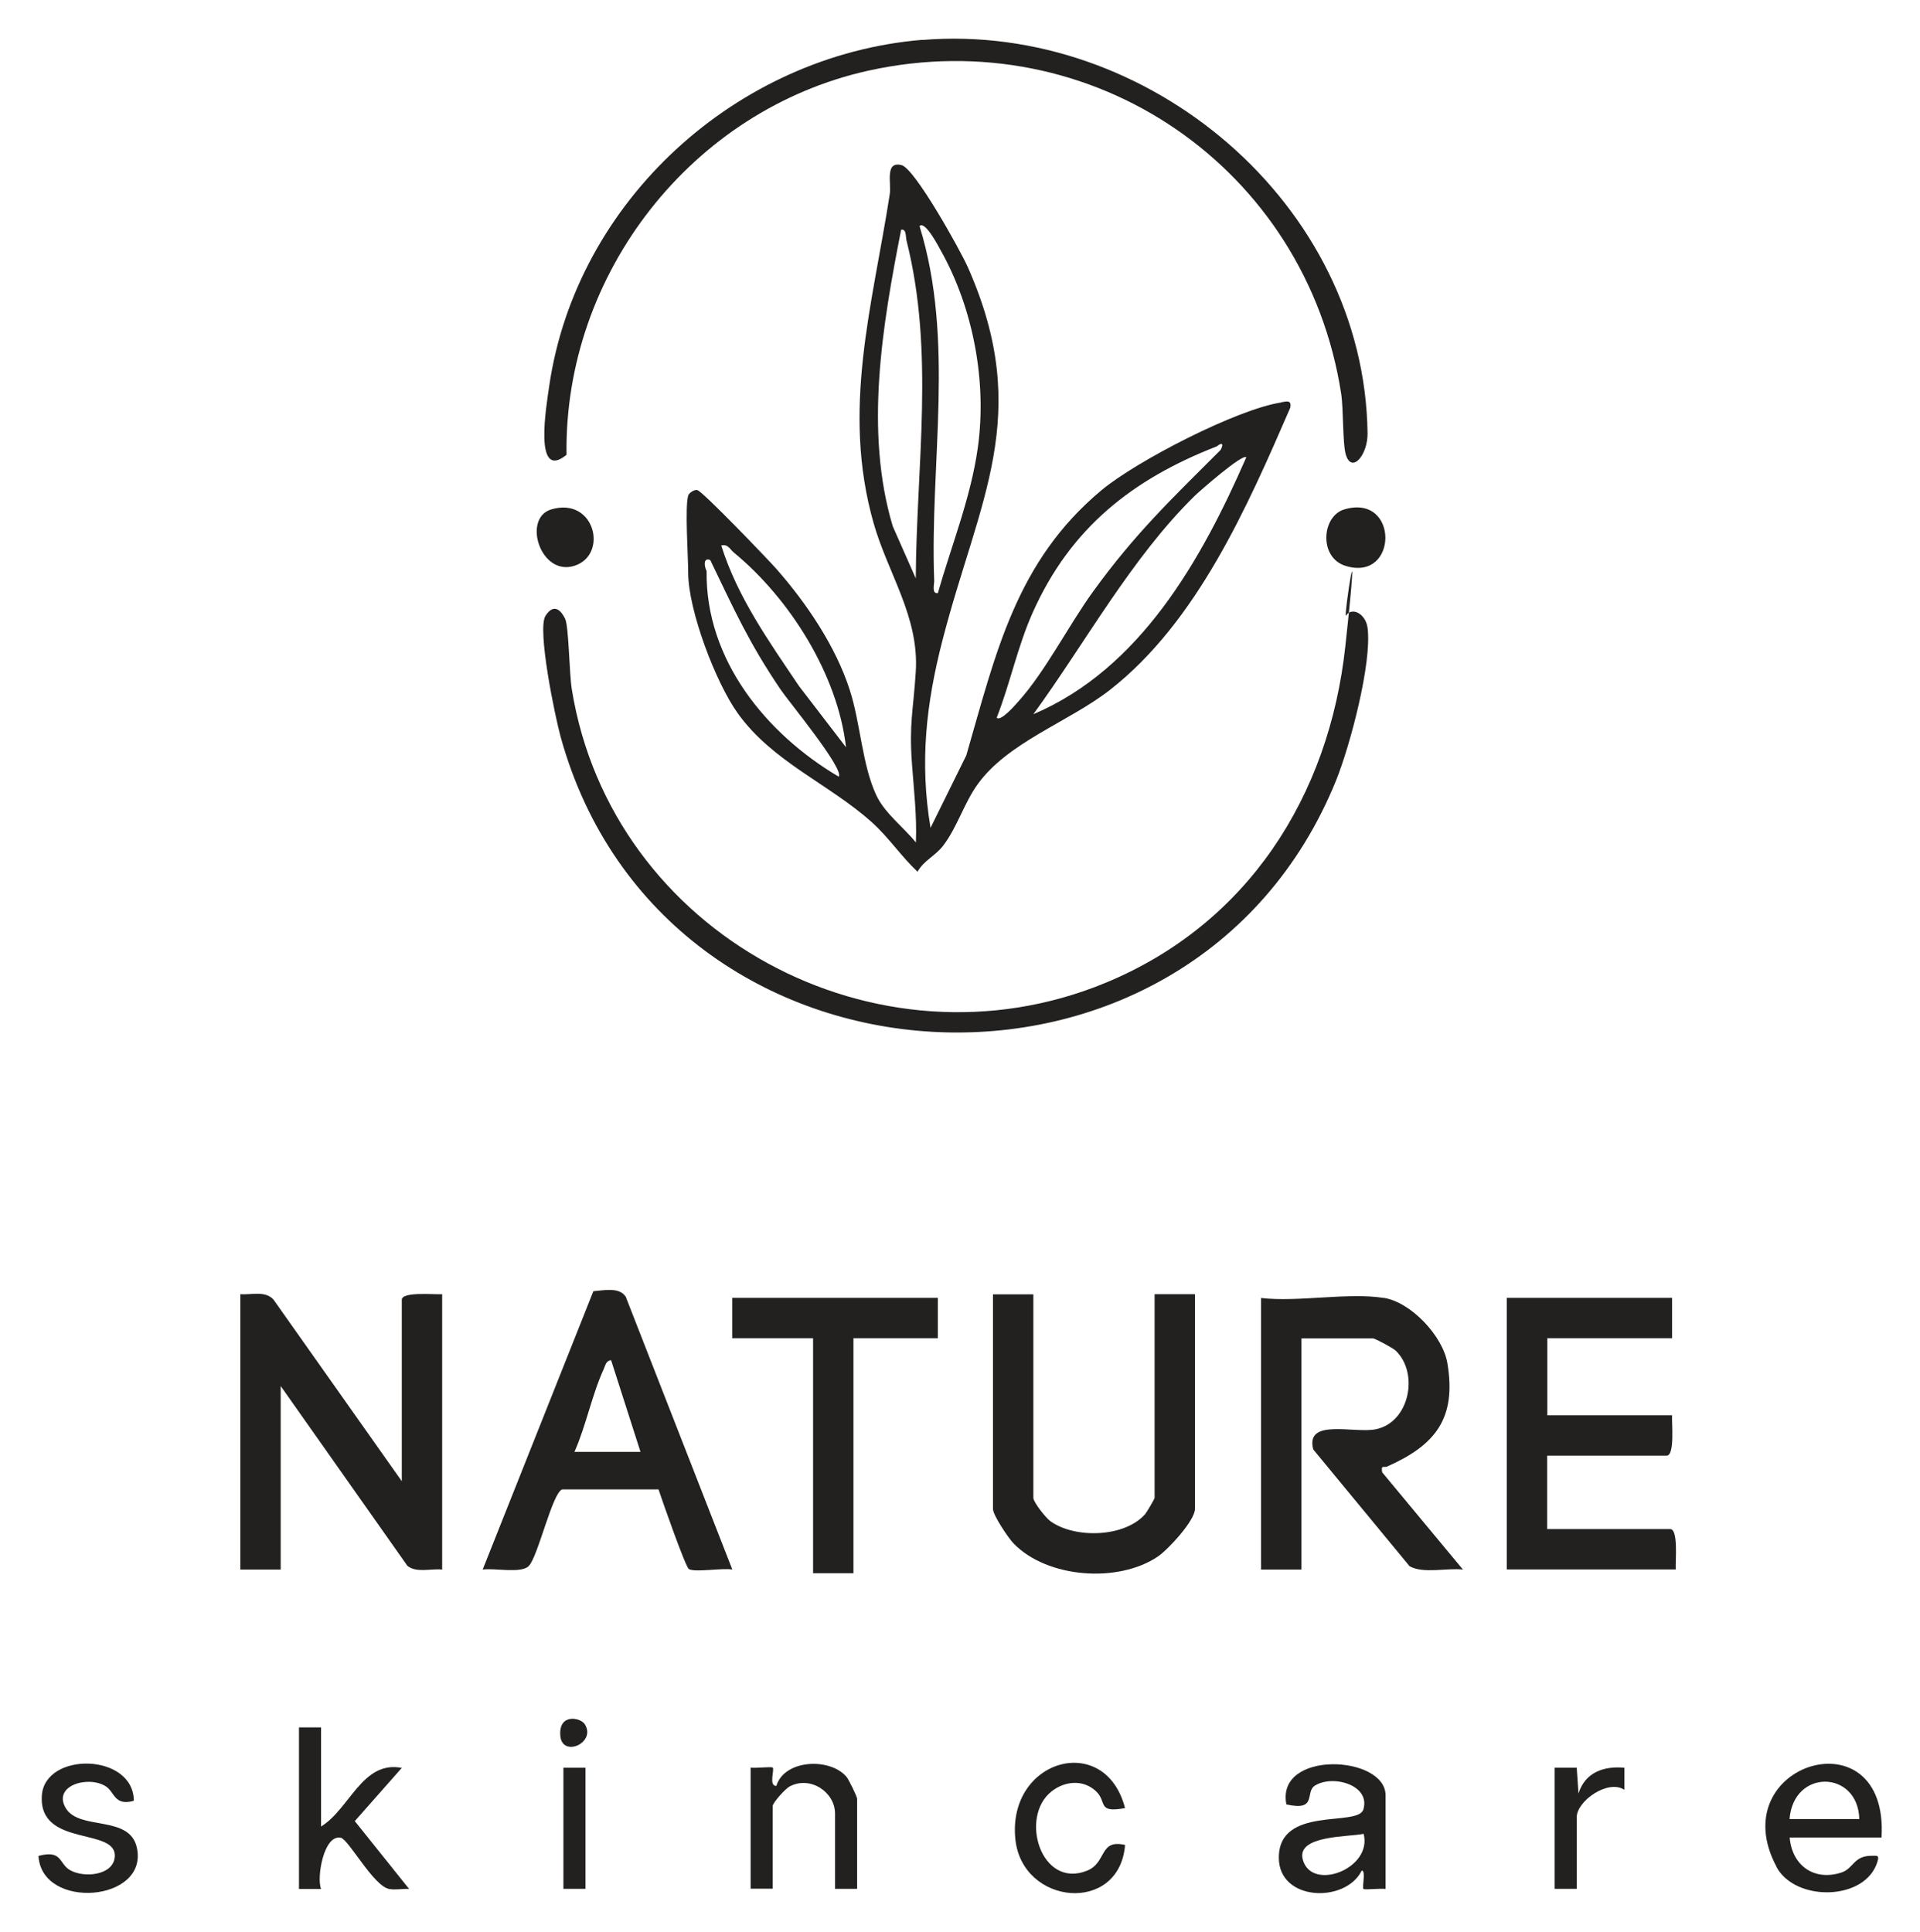
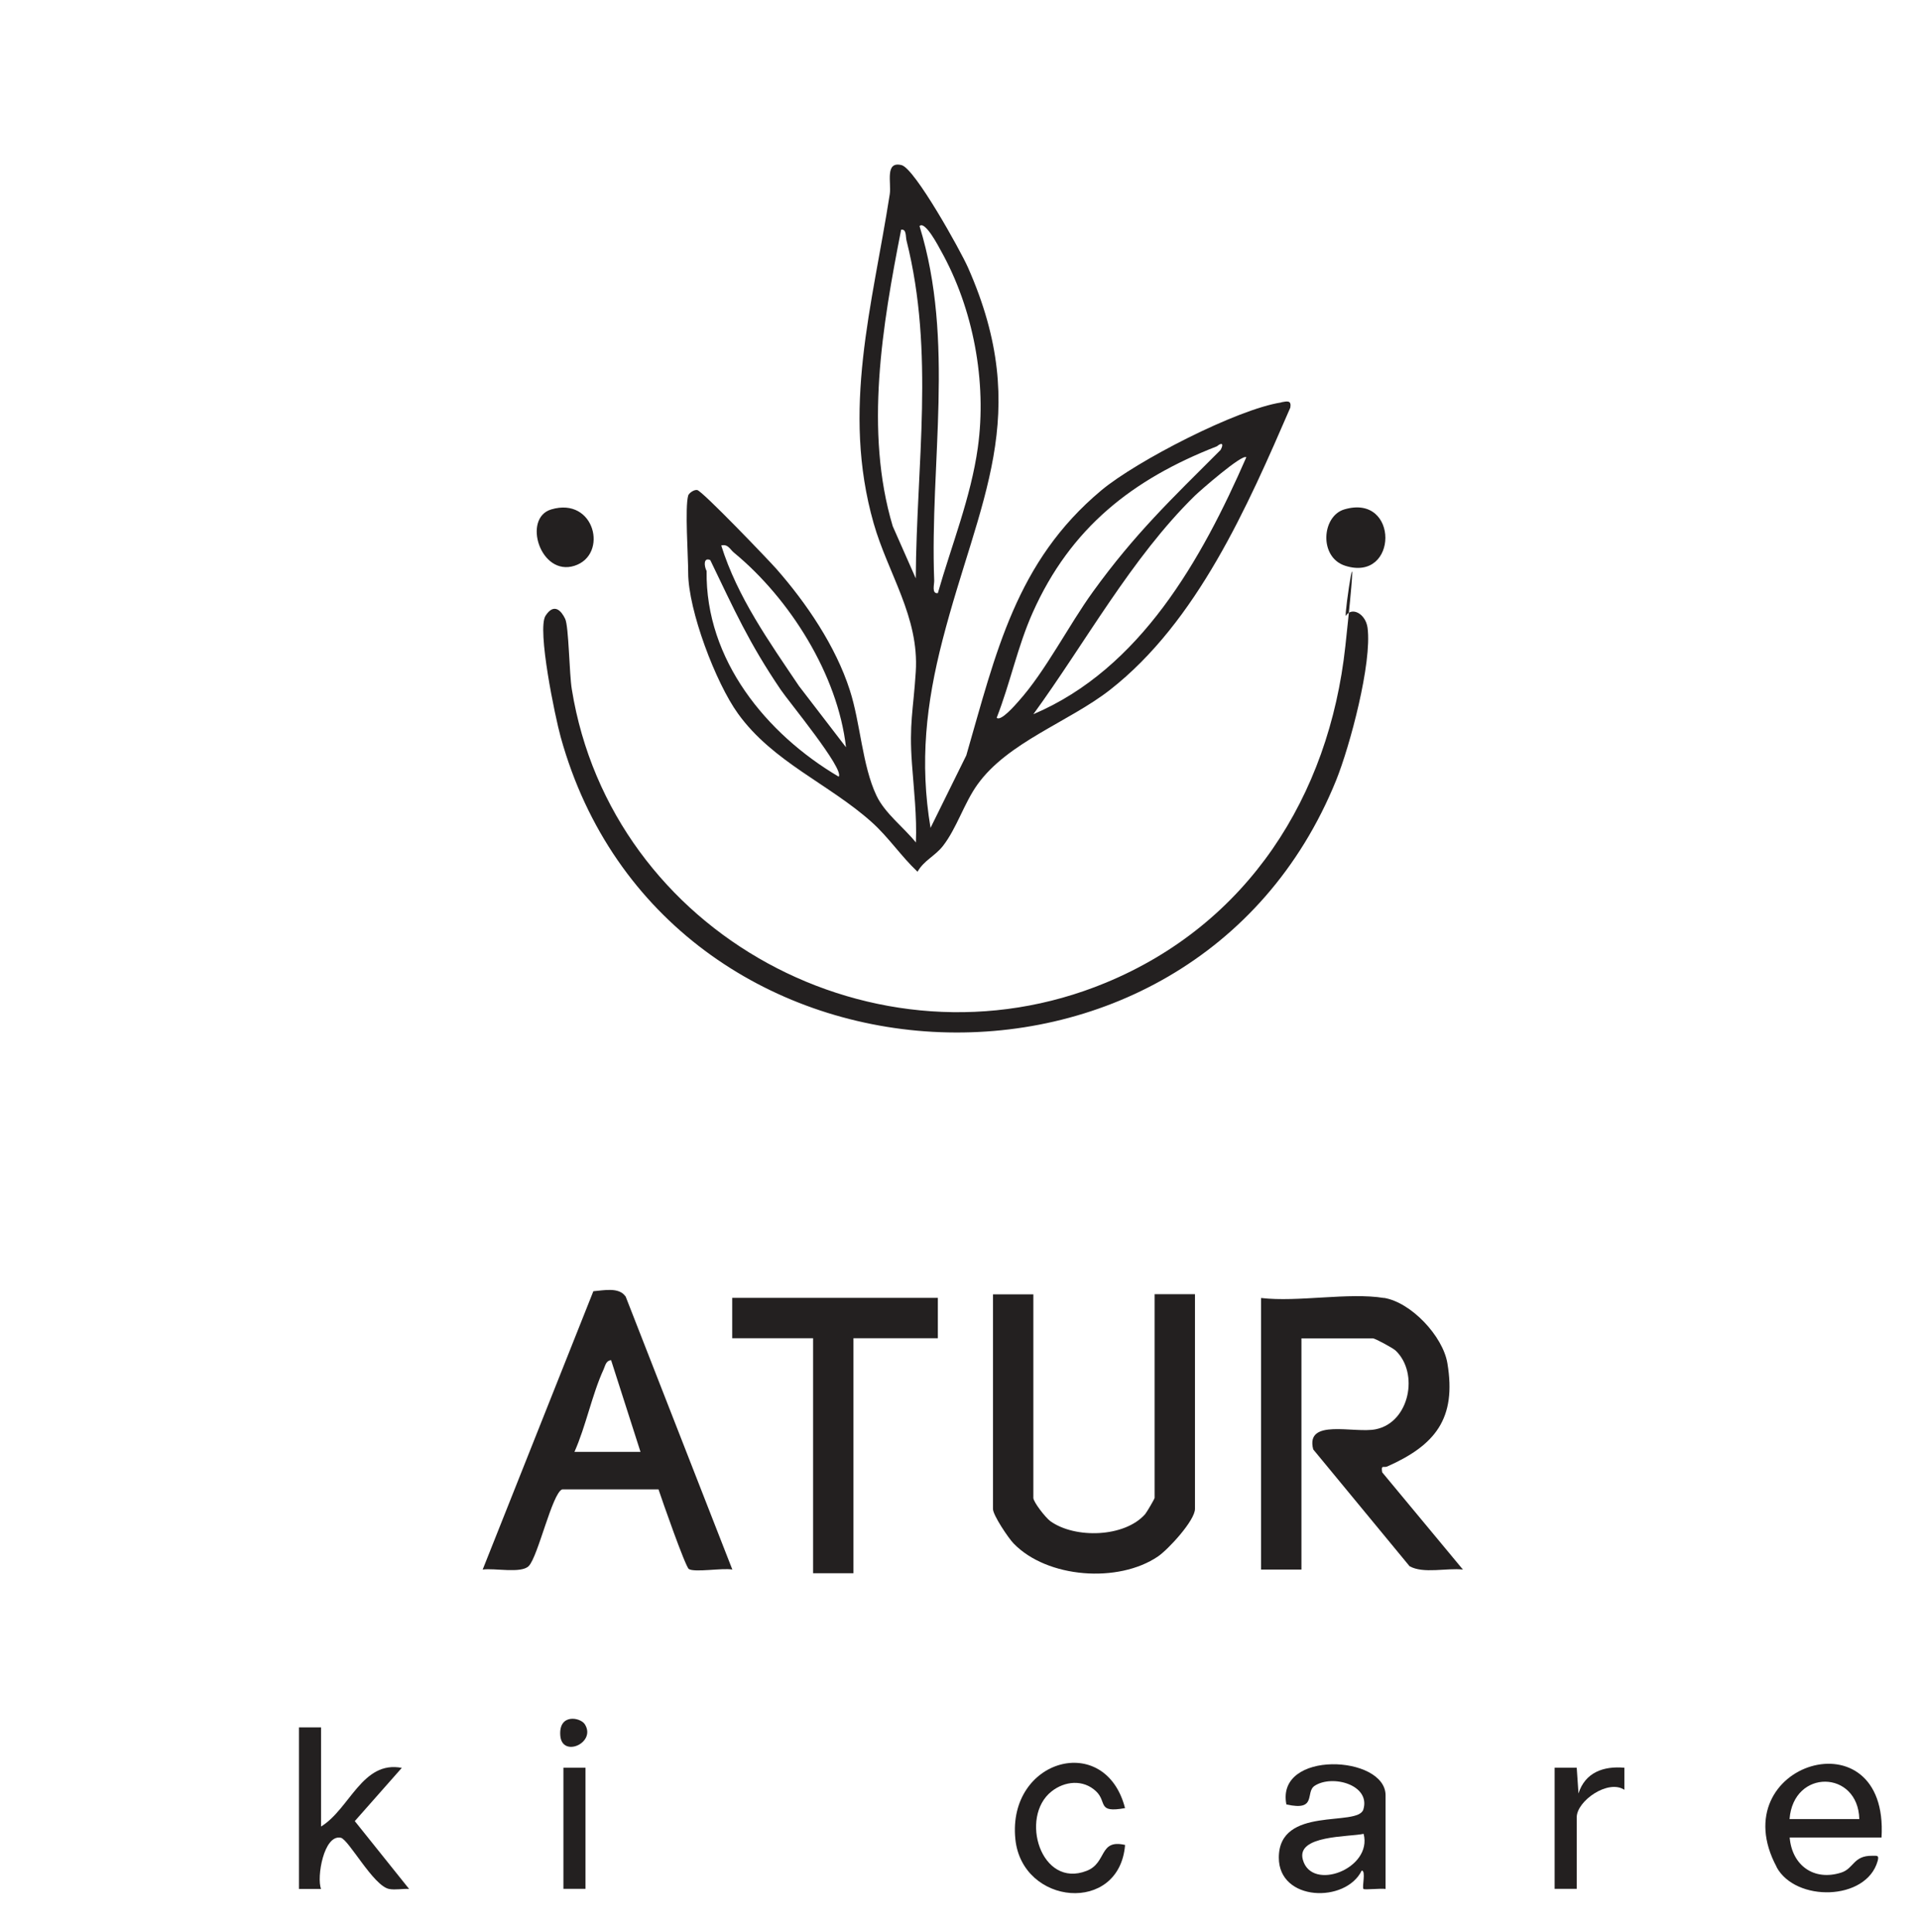
<svg xmlns="http://www.w3.org/2000/svg" viewBox="0 0 1417.3 1426.2" version="1.1" id="Calque_1">
  <defs>
    <style>
      .st0 {
        fill: #232020;
      }
    </style>
  </defs>
-   <path d="M296.6,1093.7v-134.1c0-6.2,24.4-3.7,29.8-4.1v203.3c-8.3-.9-19,2.7-25.7-2.8l-93.5-132.7v135.5h-29.8v-203.3c8.2.6,18.4-2.8,24.5,4l94.8,134.2Z" class="st0" />
  <path d="M1021.6,958.2c20.1,3.3,43.4,28.2,46.8,48.1,7,41.3-9.3,60.8-44.4,76.4-2.6,1.1-4.7-1.6-3.7,4.3l59.6,71.8c-11.9-1.4-29.2,3.3-39.4-2.5l-71.1-86.2c-6.1-23.3,30.4-11.6,46.2-14.9,25-5.1,32-41.6,14.6-58.1-2-1.9-15.2-9-16.7-9h-52.8v170.7h-29.8v-200.5c27.5,3.2,64.6-4.3,90.8,0Z" class="st0" />
  <path d="M993.5,454.6c4.4-6.9,14.6-1.5,16,8.9,3.4,25.9-13,87.3-23.2,112.6-106.9,263.8-496.6,242-572.4-31.9-4.1-14.7-17.6-79.7-11.2-89.6s11.8-3.4,14.5,2.3,3,40.6,4.9,52c29.1,180.5,225,286.6,394,216.7,104.8-43.3,165-137.6,177-248.5s-1.4-19.8.4-22.6Z" class="st0" />
-   <path d="M680.9,29.5c166.3-13.6,326.4,120.9,328.6,290.4.2,15.9-11.6,30-16,15.9-2.5-8-1.7-33.6-3.5-45.3-25.8-166.3-183.4-274.8-348.7-238.4-130.5,28.8-225.1,150.1-223.1,283.7-24.6,20-14.8-36.6-12.8-50.7,19.9-136.9,138.5-244.4,275.5-255.7Z" class="st0" />
-   <path d="M1234.3,958.2v29.8h-92.1v56.9h92.1c-.4,5.4,2.2,29.8-4.1,29.8h-88.1v54.2h90.8c6.2,0,3.7,24.4,4.1,29.8h-124.7v-200.5h122Z" class="st0" />
  <path d="M762.8,955.5v150.4c0,3,9,14.6,12.6,17.2,18.2,13,54.7,12,69.9-5.2,1.2-1.4,7-11.3,7-12v-150.4h29.8v158.5c0,8.6-19.8,30-27.3,35.1-29.2,19.9-81.8,16.1-106.6-9.6-3.9-4-15.2-20.9-15.2-25.4v-158.5h29.8Z" class="st0" />
  <polygon points="692.3 958.2 692.3 988 630 988 630 1161.5 600.2 1161.5 600.2 988 540.5 988 540.5 958.2 692.3 958.2" class="st0" />
  <path d="M237,1275.3v73.2c21.3-13.1,30.4-48.9,59.6-43.3l-34.7,39.3,40.1,50.1c-4.8-.3-10.2.9-14.8,0-11.6-2.3-29.8-36.5-35.6-37.8-12.6-2.7-18,29.4-14.6,37.8h-16.3v-119.3h16.3Z" class="st0" />
-   <path d="M632.7,1394.5h-16.3v-55.6c0-15.7-18.1-28.1-33.5-20-3.2,1.7-12.5,12-12.5,14.5v61h-16.3v-89.4c3.4.6,15.4-.9,16.3,0,1.5,1.5-3.2,13.7,2.7,13.5,5.8-19.4,39.1-21.1,51.6-6.9,1.8,2,8,14.9,8,16.4v66.4Z" class="st0" />
-   <path d="M98.8,1329.5c-14.4,4.1-14.1-6.4-20.6-10.6-13-8.4-39.7-.6-29.6,16.1s47,4.7,52.4,29c9,40.3-70.3,46.5-72.6,6.2,17.8-4.7,14.9,5.7,23.3,10.5,10.2,5.9,31.7,4,33-9.6,2.1-22.5-56.5-6.7-53.8-45.6,2.3-32.4,67.6-31.4,67.9,4Z" class="st0" />
  <path d="M830.5,1334.9c-21,3.8-13-4.4-21.4-12.4-9.5-9-23.2-7.6-32.9.1-23.9,18.9-7.8,71.9,26,58.6,15.1-5.9,8.8-23.6,28.3-19.1-4.1,51.4-76.1,44.7-81-4.4-5.9-59.1,66.5-79.4,81-22.7Z" class="st0" />
  <path d="M1147.6,1305.1h16.3s1.3,19,1.3,19c4.9-15.5,18.4-20.4,33.9-19v16.3c-12-8-35.2,8.2-35.2,20.3v52.8h-16.3v-89.4Z" class="st0" />
  <path d="M992.3,376.1c40.7-12.1,40,54.1.7,41.6-19.5-6.2-17.4-36.6-.7-41.6Z" class="st0" />
  <path d="M406.9,376.1c32.2-9.6,42.4,33.5,17.2,41.6s-38.7-35.2-17.2-41.6Z" class="st0" />
  <rect height="89.4" width="16.3" y="1305.1" x="415.9" class="st0" />
  <path d="M431.7,1273c8.7,13.7-16.8,25-18.1,8.4s14.9-13.5,18.1-8.4Z" class="st0" />
  <path d="M945.9,297.1c-32.8,5-106.9,43.2-132.9,64.9-63.1,52.7-77.8,120.1-99.7,195.7l-26.4,53.5c-8.1-48.4-3.3-91.6,8.9-138.8,26.6-103.1,67.1-165.6,18.7-275-5.5-12.4-39.2-73.1-49-75.5-12.5-3.1-7.4,13.1-8.7,21.5-12.8,82.3-35.8,158.9-11.9,242.9,10.6,37.2,33.7,69.1,31.1,109.7-1.8,28.5-5,38.1-2.8,68,1.4,19.3,3.7,38.6,2.9,58-9.1-11.3-22.8-21.4-29.1-34.6-10.6-22.4-11.8-53.5-19.7-77.9-10.4-32.4-31.9-64.1-54.2-89.5-6.3-7.1-54.4-57.3-58.4-58.2-2.4-.5-6.3,2.4-6.7,4.1-2.5,8.7,0,44.6,0,56.9,0,27.6,20.3,81.3,36.8,104.1,25.7,35.7,67.4,52,98.7,80.1,12.5,11.2,21.6,25.1,33.8,36.6,4.6-8.3,13.1-11.7,18.8-19.1,10.1-13,15.6-31.5,25.3-45.1,22.4-31.5,67.7-46.4,98-70.1,64.4-50.4,101.4-135.3,133.1-208.4.9-5.7-2.5-4.6-6.7-3.9ZM619.1,573.4c-53.4-31.5-98.4-86.3-97.5-151.8-2-4-2.3-10.3,2.7-8.1,17.8,36.9,28.5,61,52,95.7,5.4,8.1,47.3,58.8,42.8,64.2ZM589.8,506.5c-22.1-32.9-45.4-65.5-57.4-103.8,5.1-1.2,6.4,2.9,9.5,5.4,41.1,33.9,76.5,90,82.6,143.6l-34.7-45.2ZM676,427l-17-38.5c-21-70.2-7.6-148.5,6.2-218.9,4.1-.7,3.2,5.1,4,8.1,20.8,82.7,7.3,165.3,6.8,249.3ZM678.8,166.9c4.1-4.2,14.2,15.4,15.7,18.1,24,42.8,34.1,97,27.3,145.5-5.1,36.7-19.4,72-29.5,107.4-4.7.6-2.6-6.2-2.7-9.4-3.3-86.8,15.4-176.8-10.8-261.5ZM735.7,530c10-25.5,15.4-52.6,26.6-77.7,27.9-62.6,73.7-98.5,136-122.8,3.8-3.2,5.2-1.8,2.7,2.7-36.5,36.5-63.3,61.9-94.3,104.8-18,24.9-34.9,58.5-54.8,80.7-2.2,2.5-13.2,15.3-16.2,12.2ZM762.8,527.3c38.3-52.6,72.5-115.6,119.2-161.3,3.7-3.6,35.2-31.2,38-28.4-32.9,75.3-78.1,156.1-157.2,189.7Z" class="st0" />
  <path d="M461.7,957.1c-4.8-7-16.1-4.4-23.7-3.8l-81.7,205.5c8.5-1.3,28.4,3.1,34-2.6,6.9-7.1,17.4-54.1,24.7-56.6h71.1c2.5,7.6,19.8,57.1,22.4,58.8,4.4,2.7,25.1-1,32.1.4l-78.8-201.7ZM424,1072c8.5-19,13-42.4,21.6-61.1,1.2-2.7,1.7-6.4,5.5-6.7l21.7,67.7h-48.8Z" class="st0" />
  <path d="M949.7,1332.2c22.9,5.2,13.5-9.1,20.8-13.8,13.1-8.5,41.4-.6,35.9,17.5-4,13.2-62.4-3.1-62.4,35.6,0,32.4,49.4,33.7,61.2,9.5,3.3.1,0,12.4,1.3,13.6.9.8,12.9-.6,16.3,0v-69.1c0-29.8-81.3-33.7-73.2,6.8ZM961.7,1372.9c-4.9-18.1,33.8-16.6,44.9-19,6.7,25.8-38.5,42.9-44.9,19Z" class="st0" />
  <path d="M1311.4,1378.4c14,26,66.2,25.1,74.6-4.3,1.3-4.6-.4-4-4-4-13.9-.2-13.5,9.4-22.8,12.4-20.3,6.5-36.4-5.4-38.1-25.9h67.8c5.6-92.6-118.5-54.7-77.4,21.8ZM1321,1343c2.9-37.4,50.6-36.2,51.5,0h-51.5Z" class="st0" />
</svg>